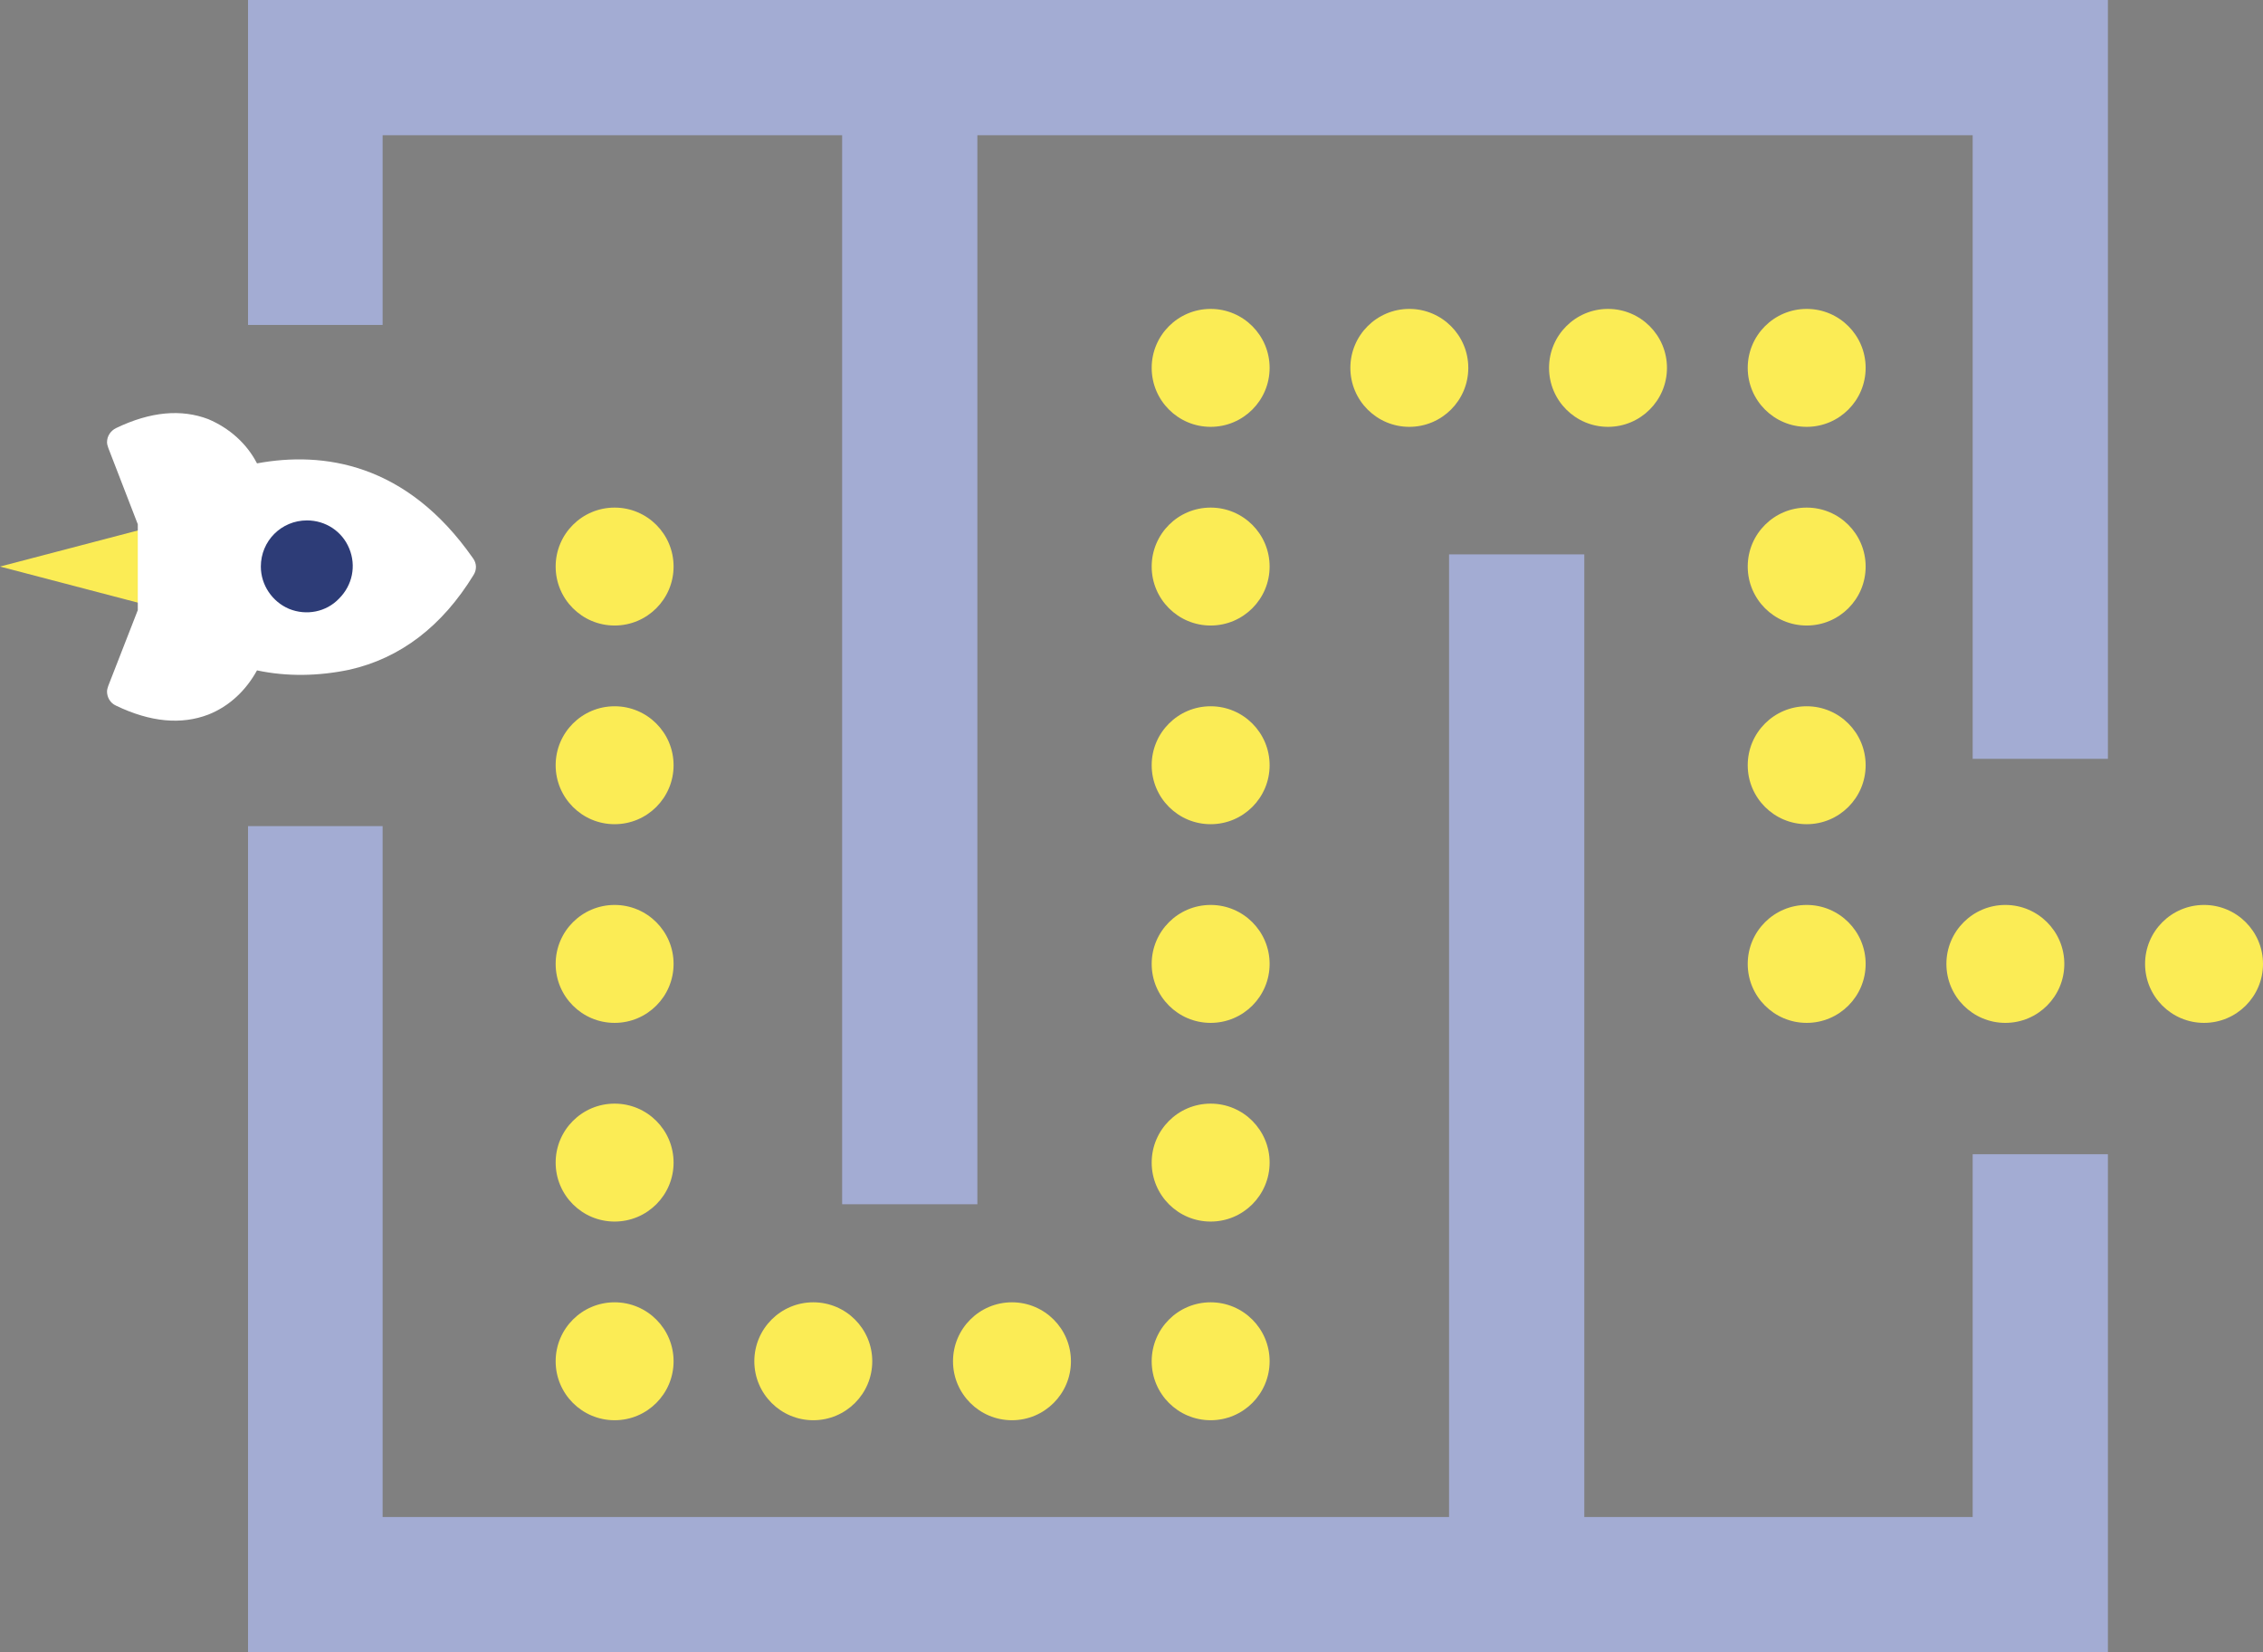
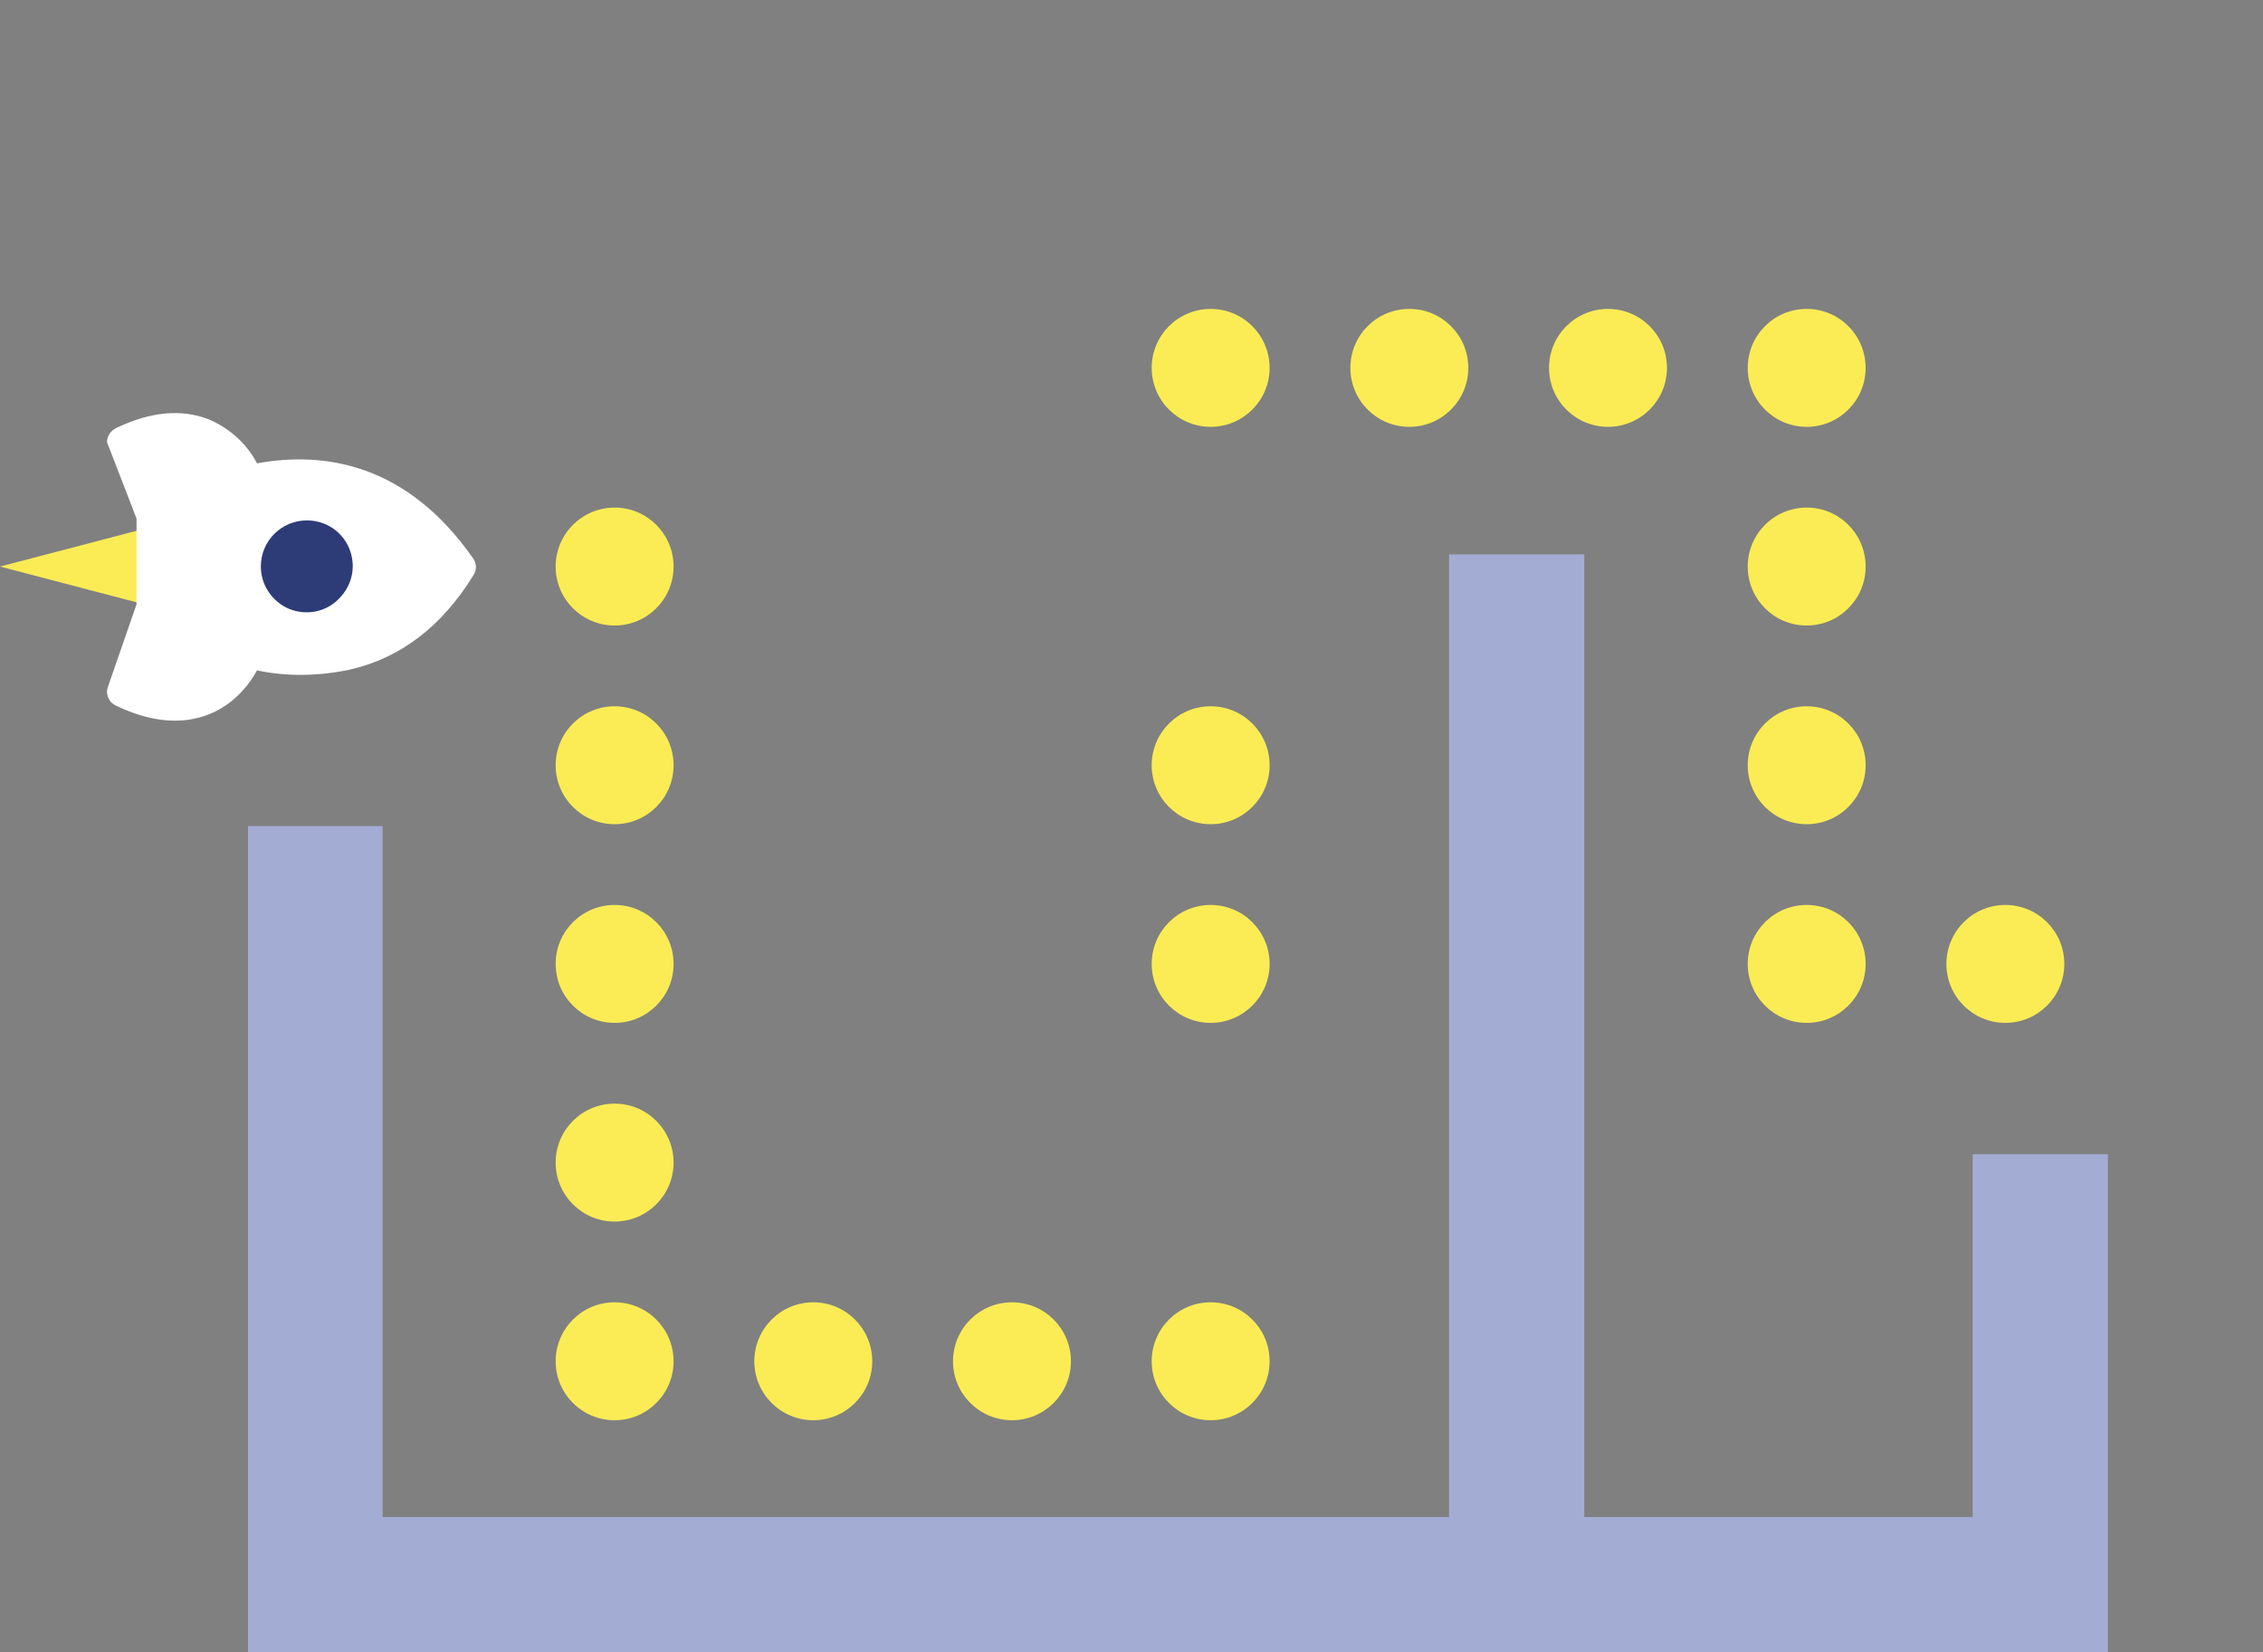
<svg xmlns="http://www.w3.org/2000/svg" version="1.1" id="Layer_1" x="0px" y="0px" viewBox="0 0 353.1 257.8" style="enable-background:new 0 0 353.1 257.8;" xml:space="preserve">
  <rect x="0" y="0" width="353.1" height="257.8" fill="#808080" stroke="none" />
  <style type="text/css">
	.st0{fill-rule:evenodd;clip-rule:evenodd;fill:#A3ACD3;}
	.st1{fill:#FBEC55;}
	.st2{fill:#FFFFFF;}
	.st3{fill:#2D3C77;}
</style>
  <polygon class="st0" points="307.8,180.1 307.8,236.7 247.2,236.7 247.2,86.5 226.1,86.5 226.1,236.7 59.7,236.7 59.7,128.9   38.7,128.9 38.7,257.8 47.2,257.8 59.7,257.8 307.8,257.8 328.9,257.8 328.9,180.1 " />
-   <polygon class="st0" points="307.8,0 59.7,0 47.2,0 38.7,0 38.7,50.7 59.7,50.7 59.7,21.1 131.4,21.1 131.4,187.9 152.5,187.9   152.5,21.1 307.8,21.1 307.8,118.4 328.9,118.4 328.9,0 " />
  <polygon class="st1" points="27.5,95.6 27.5,81.2 0,88.4 " />
  <g>
-     <path class="st2" d="M18.1,66.8c-0.8,0.4-1.4,1.2-1.4,2.2c0,0.3,0.1,0.6,0.2,0.9l4.6,11.9v13.4L16.9,107c-0.1,0.3-0.2,0.6-0.2,0.9   c0,0.9,0.5,1.8,1.4,2.2c5.4,2.6,10.2,3,14.4,1.4c3.3-1.3,5.9-3.8,7.6-6.9c4.7,1,9.6,0.9,14.4-0.1c8-1.8,14.5-6.8,19.4-14.8   c0.5-0.8,0.5-1.8-0.1-2.6C63.4,72.2,50.4,70.4,40.1,72.3c-1.6-3.1-4.3-5.5-7.6-6.9C28.3,63.8,23.5,64.2,18.1,66.8L18.1,66.8z" />
+     <path class="st2" d="M18.1,66.8c-0.8,0.4-1.4,1.2-1.4,2.2l4.6,11.9v13.4L16.9,107c-0.1,0.3-0.2,0.6-0.2,0.9   c0,0.9,0.5,1.8,1.4,2.2c5.4,2.6,10.2,3,14.4,1.4c3.3-1.3,5.9-3.8,7.6-6.9c4.7,1,9.6,0.9,14.4-0.1c8-1.8,14.5-6.8,19.4-14.8   c0.5-0.8,0.5-1.8-0.1-2.6C63.4,72.2,50.4,70.4,40.1,72.3c-1.6-3.1-4.3-5.5-7.6-6.9C28.3,63.8,23.5,64.2,18.1,66.8L18.1,66.8z" />
    <path class="st3" d="M40.7,88.4c0,2.9,1.8,5.5,4.4,6.6c2.7,1.1,5.8,0.5,7.8-1.6c2.1-2.1,2.7-5.1,1.6-7.8c-1.1-2.7-3.7-4.4-6.6-4.4   C43.9,81.2,40.7,84.4,40.7,88.4L40.7,88.4z" />
  </g>
  <circle class="st1" cx="95.9" cy="88.4" r="9.2" />
  <circle class="st1" cx="95.9" cy="119.4" r="9.2" />
  <circle class="st1" cx="95.9" cy="150.4" r="9.2" />
  <circle class="st1" cx="95.9" cy="181.4" r="9.2" />
  <circle class="st1" cx="95.9" cy="212.4" r="9.2" />
  <circle class="st1" cx="126.9" cy="212.4" r="9.2" />
  <circle class="st1" cx="157.9" cy="212.4" r="9.2" />
  <circle class="st1" cx="188.9" cy="212.4" r="9.2" />
-   <circle class="st1" cx="188.9" cy="181.4" r="9.2" />
  <circle class="st1" cx="188.9" cy="150.4" r="9.2" />
  <circle class="st1" cx="188.9" cy="119.4" r="9.2" />
-   <circle class="st1" cx="188.9" cy="88.4" r="9.2" />
  <circle class="st1" cx="188.9" cy="57.4" r="9.2" />
  <circle class="st1" cx="219.9" cy="57.4" r="9.2" />
  <circle class="st1" cx="250.9" cy="57.4" r="9.2" />
  <circle class="st1" cx="281.9" cy="57.4" r="9.2" />
  <circle class="st1" cx="281.9" cy="88.4" r="9.2" />
  <circle class="st1" cx="281.9" cy="119.4" r="9.2" />
  <circle class="st1" cx="281.9" cy="150.4" r="9.2" />
  <circle class="st1" cx="312.9" cy="150.4" r="9.2" />
-   <circle class="st1" cx="343.9" cy="150.4" r="9.2" />
</svg>